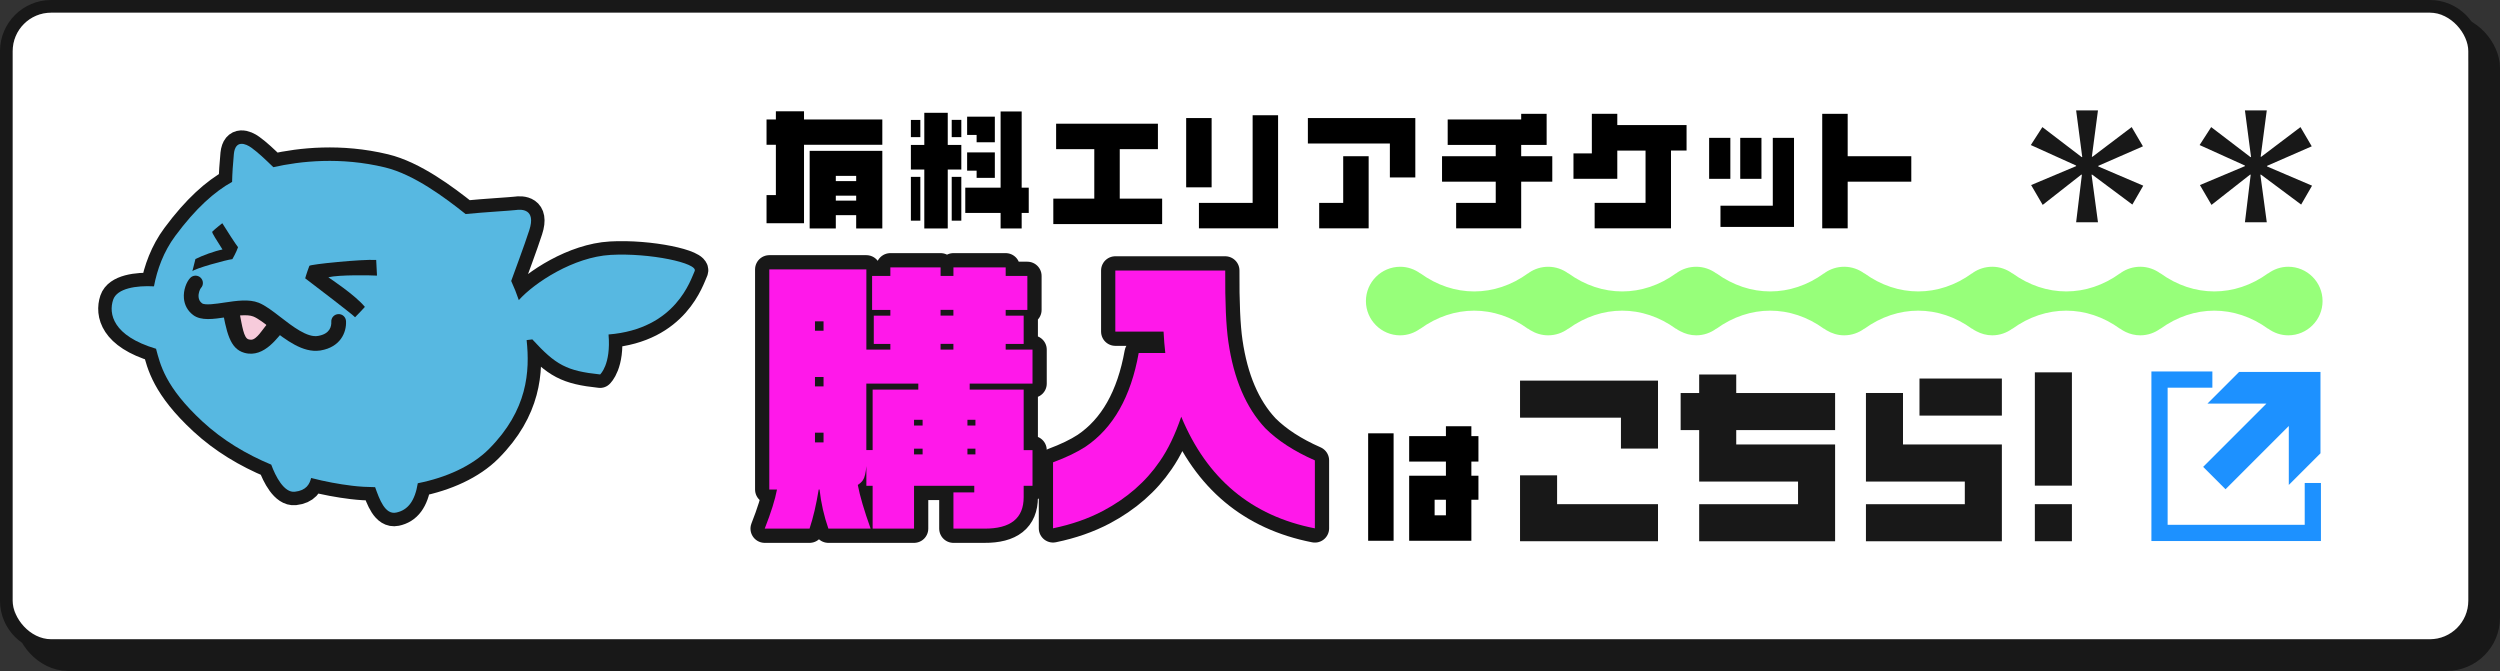
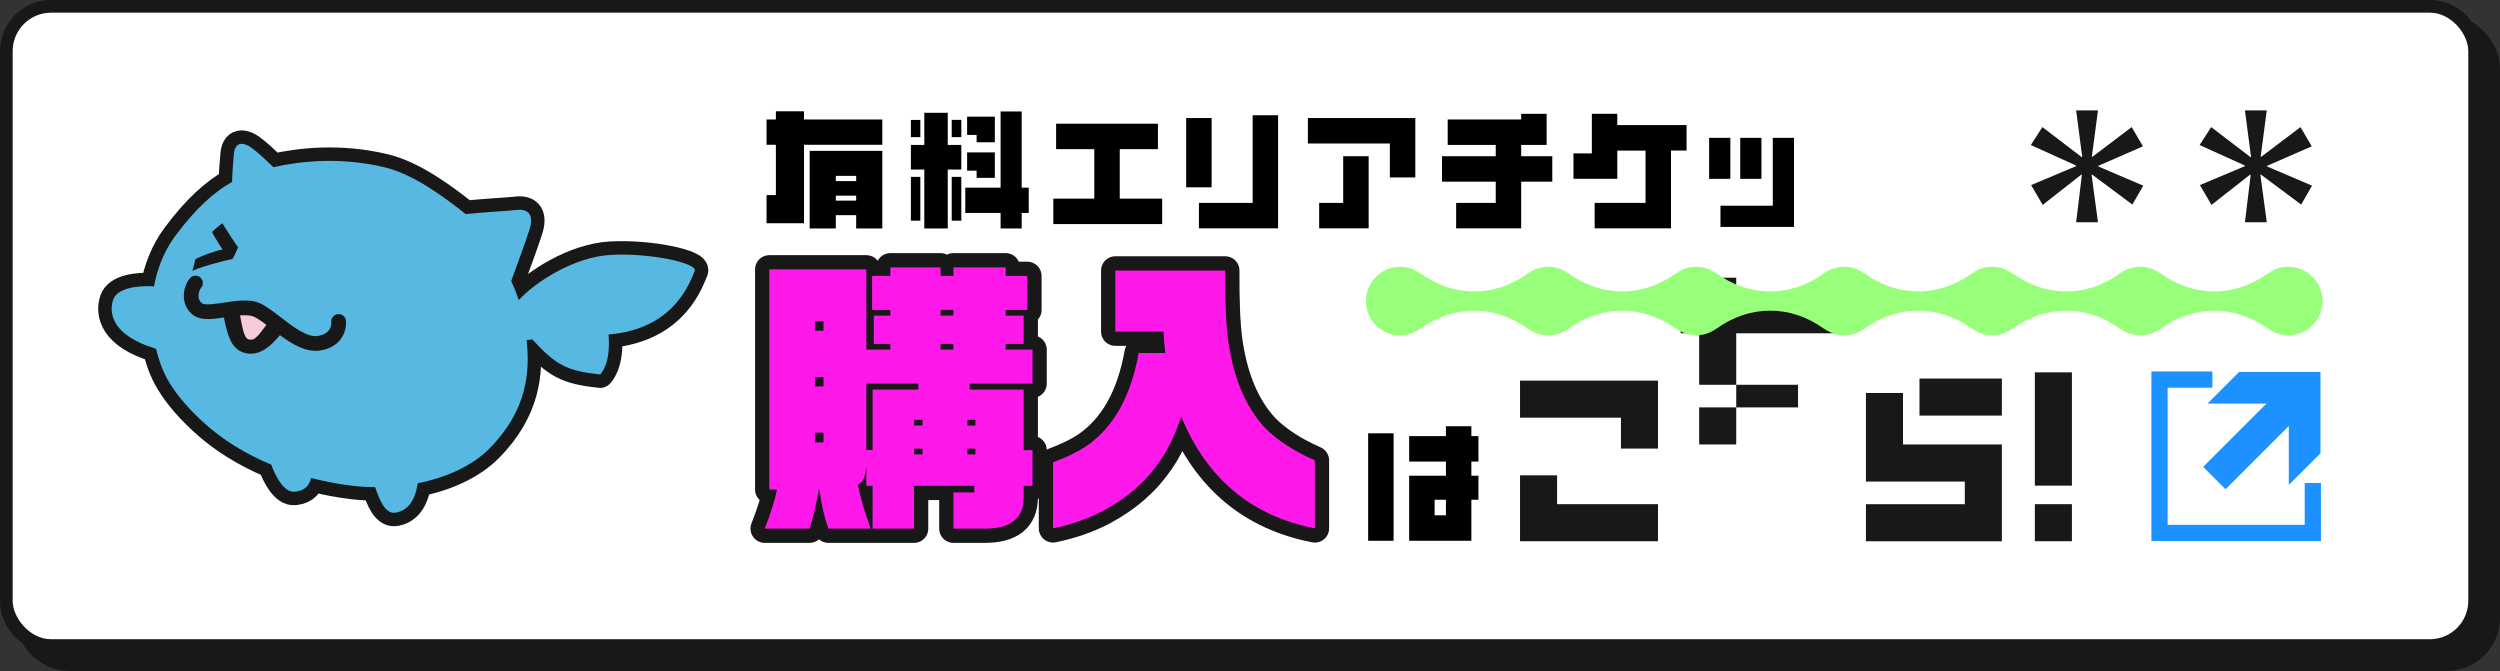
<svg xmlns="http://www.w3.org/2000/svg" id="uuid-f16bcbbd-bd23-4464-a595-4293732a0c63" viewBox="0 0 650.33 174.54">
  <rect x="0" y="0" width="650.33" height="174.54" fill="#333333" stroke="none" />
  <g id="uuid-22e7adf1-e93a-426c-b703-2664208680dd">
    <rect x="7.7" y="7.7" width="638.78" height="162.98" rx="10" ry="10" style="fill:none; stroke:#181818; stroke-miterlimit:10; stroke-width:7.7px;" />
    <path d="M632.08,3.3c5.52,0,10,4.48,10,10v142.98c0,5.52-4.48,10-10,10H13.3c-5.52,0-10-4.48-10-10V13.3C3.3,7.78,7.78,3.3,13.3,3.3h618.78M632.08,0H13.3C5.97,0,0,5.97,0,13.3v142.98c0,7.33,5.97,13.3,13.3,13.3h618.78c7.33,0,13.3-5.97,13.3-13.3V13.3c0-7.33-5.97-13.3-13.3-13.3h0Z" style="fill:#181818;" />
    <rect x="3.3" y="3.3" width="638.78" height="162.98" rx="10" ry="10" style="fill:#fff;" />
    <path d="M209.15,58.07h-9.75v-7.32h2.43v-13.09h-2.43v-6.58h2.43v-2.13h7.32v2.13h20.37v6.58h-20.37v20.41ZM229.52,59.43h-6.8v-3.46h-5.3v3.46h-6.8v-20.19h18.9v20.19ZM217.42,47.11h5.3v-1.36h-5.3v1.36ZM222.72,50.9h-5.3v1.29h5.3v-1.29Z" />
    <path d="M246.54,59.43h-6.1v-15.33h-3.49v-6.4h3.49v-8.35h6.1v8.35h3.53v6.4h-3.53v15.33ZM239.41,31.19v4.49h-2.46v-4.49h2.46ZM239.41,46.01v11.4h-2.46v-11.4h2.46ZM250.07,35.68h-2.5v-4.49h2.5v4.49ZM250.07,57.41h-2.5v-11.4h2.5v11.4ZM265.77,55.39v4.04h-5.48v-4.04h-9.19v-6.58h9.19v-19.82h5.48v19.82h1.84v6.58h-1.84ZM251.58,35.09v-4.74h7.21v6.66h-4.74v-1.91h-2.46ZM251.58,44.39v-4.74h7.21v6.62h-4.74v-1.88h-2.46Z" />
    <path d="M302.32,58.29h-28.32v-6.62h10.66v-12.87h-9.93v-6.62h26.48v6.62h-9.93v12.87h11.03v6.62Z" />
    <path d="M315.18,30.71v18.02h-6.62v-18.02h6.62ZM332.47,59.4h-20.59v-6.62h13.97v-22.8h6.62v29.42Z" />
    <path d="M368.17,46.16h-6.62v-8.83h-21.33v-6.62h27.95v15.44ZM356.03,40.64h-6.62v12.14h-6.25v6.62h12.87v-18.75Z" />
    <path d="M395.71,47.26v12.14h-16.92v-6.62h10.3v-5.52h-13.97v-6.62h13.97v-2.94h-12.5v-6.62h19.12v-1.47h6.62v8.09h-6.62v2.94h8.09v6.62h-8.09Z" />
    <path d="M434.68,39.17v20.23h-19.86v-6.62h13.24v-13.61h-7.35v7.35h-11.4v-6.62h4.78v-10.3h6.62v2.94h18.02v6.62h-4.04Z" />
    <path d="M450.12,35.86v10.66h-5.52v-10.66h5.52ZM466.67,59.03h-19.12v-5.52h13.61v-17.65h5.52v23.17ZM458.21,35.86v10.66h-5.52v-10.66h5.52Z" />
-     <path d="M480.64,47.26v12.14h-6.62v-29.79h6.62v11.03h16.55v6.62h-16.55Z" />
    <path d="M253.44,126.37h-15.67v11.14h-10.77v-11.14h-1.63v-5.12c-.15,1.78-.45,3-.89,3.64-.25.4-.69.82-1.34,1.26.54,2.87,1.66,6.66,3.34,11.36h-10.99c-1.14-3.27-1.91-6.66-2.3-10.17h-.22c-.64,3.96-1.44,7.35-2.38,10.17h-11.66c1.63-4.16,2.7-7.55,3.19-10.17h-2v-57.26h25.25v20.87h6.24v-1.49h-4.31v-7.35h4.31v-1.49h-4.75v-8.84h4.75v-2.23h13.07v2.23h3.34v-2.23h13.59v2.23h5.64v8.84h-5.64v1.49h4.68v7.35h-4.68v1.49h6.98v8.84h-16.34v1.56h14.04v15.74h2.3v9.28h-2.3v2.97c0,5.5-3.42,8.22-10.25,8.17h-8.02v-9.43h5.42v-1.71ZM212,86.04h2.23v-2.45h-2.23v2.45ZM212,100.52h2.23v-2.45h-2.23v2.45ZM212,115.08h2.23v-2.53h-2.23v2.53ZM225.37,117.08h1.63v-15.74h11.88v-1.56h-13.52v17.3ZM237.77,110.7h2.23v-1.49h-2.23v1.49ZM237.77,118.2h2.23v-1.49h-2.23v1.49ZM244.67,82.1h3.34v-1.49h-3.34v1.49ZM244.67,90.94h3.34v-1.49h-3.34v1.49ZM251.66,110.7h2.08v-1.49h-2.08v1.49ZM251.66,118.2h2.08v-1.49h-2.08v1.49Z" style="fill:#ff18ea; stroke:#000; stroke-linecap:round; stroke-linejoin:round; stroke-width:2.96px;" />
    <path d="M296.22,91.83h6.91c-.2-1.73-.35-3.59-.45-5.57h-12.55v-15.89h28.59c-.05,8.27.22,14.46.82,18.57,1.39,9.61,4.58,17.08,9.58,22.43,3.22,3.22,7.52,6.02,12.92,8.39v17.68c-16.49-3.22-28.07-12.9-34.76-29.04-1.58,4.65-3.44,8.52-5.57,11.58-3.61,5.3-8.54,9.61-14.78,12.92-3.86,2.03-8.19,3.54-13,4.53v-17.16c3.46-1.29,6.29-2.65,8.47-4.08,7.18-4.85,11.78-12.97,13.81-24.36Z" style="fill:#ff18ea; stroke:#000; stroke-linecap:round; stroke-linejoin:round; stroke-width:2.96px;" />
    <path d="M253.44,126.37h-15.67v11.14h-10.77v-11.14h-1.63v-5.12c-.15,1.78-.45,3-.89,3.64-.25.4-.69.82-1.34,1.26.54,2.87,1.66,6.66,3.34,11.36h-10.99c-1.14-3.27-1.91-6.66-2.3-10.17h-.22c-.64,3.96-1.44,7.35-2.38,10.17h-11.66c1.63-4.16,2.7-7.55,3.19-10.17h-2v-57.26h25.25v20.87h6.24v-1.49h-4.31v-7.35h4.31v-1.49h-4.75v-8.84h4.75v-2.23h13.07v2.23h3.34v-2.23h13.59v2.23h5.64v8.84h-5.64v1.49h4.68v7.35h-4.68v1.49h6.98v8.84h-16.34v1.56h14.04v15.74h2.3v9.28h-2.3v2.97c0,5.5-3.42,8.22-10.25,8.17h-8.02v-9.43h5.42v-1.71ZM212,86.04h2.23v-2.45h-2.23v2.45ZM212,100.52h2.23v-2.45h-2.23v2.45ZM212,115.08h2.23v-2.53h-2.23v2.53ZM225.37,117.08h1.63v-15.74h11.88v-1.56h-13.52v17.3ZM237.77,110.7h2.23v-1.49h-2.23v1.49ZM237.77,118.2h2.23v-1.49h-2.23v1.49ZM244.67,82.1h3.34v-1.49h-3.34v1.49ZM244.67,90.94h3.34v-1.49h-3.34v1.49ZM251.66,110.7h2.08v-1.49h-2.08v1.49ZM251.66,118.2h2.08v-1.49h-2.08v1.49Z" style="fill:none; stroke:#181818; stroke-linecap:round; stroke-linejoin:round; stroke-width:7.41px;" />
    <path d="M296.22,91.83h6.91c-.2-1.73-.35-3.59-.45-5.57h-12.55v-15.89h28.59c-.05,8.27.22,14.46.82,18.57,1.39,9.61,4.58,17.08,9.58,22.43,3.22,3.22,7.52,6.02,12.92,8.39v17.68c-16.49-3.22-28.07-12.9-34.76-29.04-1.58,4.65-3.44,8.52-5.57,11.58-3.61,5.3-8.54,9.61-14.78,12.92-3.86,2.03-8.19,3.54-13,4.53v-17.16c3.46-1.29,6.29-2.65,8.47-4.08,7.18-4.85,11.78-12.97,13.81-24.36Z" style="fill:none; stroke:#181818; stroke-linecap:round; stroke-linejoin:round; stroke-width:7.41px;" />
    <path d="M253.44,126.37h-15.67v11.14h-10.77v-11.14h-1.63v-5.12c-.15,1.78-.45,3-.89,3.64-.25.4-.69.82-1.34,1.26.54,2.87,1.66,6.66,3.34,11.36h-10.99c-1.14-3.27-1.91-6.66-2.3-10.17h-.22c-.64,3.96-1.44,7.35-2.38,10.17h-11.66c1.63-4.16,2.7-7.55,3.19-10.17h-2v-57.26h25.25v20.87h6.24v-1.49h-4.31v-7.35h4.31v-1.49h-4.75v-8.84h4.75v-2.23h13.07v2.23h3.34v-2.23h13.59v2.23h5.64v8.84h-5.64v1.49h4.68v7.35h-4.68v1.49h6.98v8.84h-16.34v1.56h14.04v15.74h2.3v9.28h-2.3v2.97c0,5.5-3.42,8.22-10.25,8.17h-8.02v-9.43h5.42v-1.71ZM212,86.04h2.23v-2.45h-2.23v2.45ZM212,100.52h2.23v-2.45h-2.23v2.45ZM212,115.08h2.23v-2.53h-2.23v2.53ZM225.37,117.08h1.63v-15.74h11.88v-1.56h-13.52v17.3ZM237.77,110.7h2.23v-1.49h-2.23v1.49ZM237.77,118.2h2.23v-1.49h-2.23v1.49ZM244.67,82.1h3.34v-1.49h-3.34v1.49ZM244.67,90.94h3.34v-1.49h-3.34v1.49ZM251.66,110.7h2.08v-1.49h-2.08v1.49ZM251.66,118.2h2.08v-1.49h-2.08v1.49Z" style="fill:#ff18ea;" />
    <path d="M296.22,91.83h6.91c-.2-1.73-.35-3.59-.45-5.57h-12.55v-15.89h28.59c-.05,8.27.22,14.46.82,18.57,1.39,9.61,4.58,17.08,9.58,22.43,3.22,3.22,7.52,6.02,12.92,8.39v17.68c-16.49-3.22-28.07-12.9-34.76-29.04-1.58,4.65-3.44,8.52-5.57,11.58-3.61,5.3-8.54,9.61-14.78,12.92-3.86,2.03-8.19,3.54-13,4.53v-17.16c3.46-1.29,6.29-2.65,8.47-4.08,7.18-4.85,11.78-12.97,13.81-24.36Z" style="fill:#ff18ea;" />
    <path d="M362.52,112.72v27.95h-6.62v-27.95h6.62ZM382.75,123.75h1.84v6.25h-1.84v10.67h-16.18v-16.92h9.56v-3.68h-9.56v-6.62h9.56v-2.57h6.62v2.57h1.84v6.62h-1.84v3.68ZM373.19,134.05h2.94v-4.05h-2.94v4.05Z" />
    <path d="M431.3,116.69h-9.64v-8.04h-26.25v-9.64h35.89v17.68ZM431.3,131.15v9.64h-35.89v-17.14h9.64v7.5h26.25Z" style="fill:#181818;" />
-     <path d="M451.65,115.62h25.72v25.18h-35.36v-9.64h25.72v-5.89h-25.72v-13.39h-4.82v-9.64h4.82v-4.82h9.64v4.82h25.72v9.64h-25.72v3.75Z" style="fill:#181818;" />
+     <path d="M451.65,115.62h25.72h-35.36v-9.64h25.72v-5.89h-25.72v-13.39h-4.82v-9.64h4.82v-4.82h9.64v4.82h25.72v9.64h-25.72v3.75Z" style="fill:#181818;" />
    <path d="M520.75,115.62v25.18h-35.36v-9.64h25.72v-5.89h-25.72v-23.04h9.64v13.39h25.72ZM520.75,98.47v9.64h-21.43v-9.64h21.43Z" style="fill:#181818;" />
    <path d="M538.97,96.86v29.47h-9.64v-29.47h9.64ZM538.97,131.15v9.64h-9.64v-9.64h9.64Z" style="fill:#181818;" />
    <polygon points="574.23 104.99 589.57 104.99 573.11 121.45 578.93 127.27 595.39 110.81 595.39 126.15 603.63 117.92 603.63 96.75 582.46 96.75 574.23 104.99" style="fill:#1d91ff;" />
    <polyline points="601.64 125.64 601.64 136.72 601.64 138.63 561.76 138.63 561.76 98.74 575.51 98.74" style="fill:none; stroke:#1d91ff; stroke-miterlimit:10; stroke-width:4.22px;" />
    <path d="M554.7,53.22l-10.45-7.79h-.17l1.67,12.38h-5.68l1.5-12.38h-.17l-10.03,7.87-3.01-5.16,11.7-4.92v-.16l-11.78-5.33,3.01-4.67,10.2,7.79h.17l-1.59-12.13h5.68l-1.59,12.05h.17l10.19-7.71,2.93,5-11.62,5.08v.16l11.7,5-2.84,4.92Z" style="fill:#181818;" />
    <path d="M598.61,53.22l-10.45-7.79h-.17l1.67,12.38h-5.68l1.5-12.38h-.17l-10.03,7.87-3.01-5.16,11.7-4.92v-.16l-11.78-5.33,3.01-4.67,10.2,7.79h.17l-1.59-12.13h5.68l-1.59,12.05h.17l10.19-7.71,2.93,5-11.62,5.08v.16l11.7,5-2.84,4.92Z" style="fill:#181818;" />
    <path d="M364.22,87.23c1.97,0,3.77-.66,5.24-1.74v.04c8.66-6.29,19.36-6.29,28.02,0v-.04c.21.15.43.29.65.43,1.35.81,2.9,1.31,4.59,1.31,1.97,0,3.77-.66,5.24-1.74v.04c8.66-6.29,19.36-6.29,28.02,0v-.04c.35.26.73.48,1.13.68,1.24.65,2.63,1.06,4.12,1.06,1.97,0,3.77-.66,5.24-1.74v.04c8.66-6.29,19.36-6.29,28.02,0v-.04c.21.15.43.29.65.43,1.35.81,2.91,1.31,4.59,1.31,1.97,0,3.77-.66,5.24-1.74v.04c8.66-6.29,19.36-6.29,28.02,0v-.04c.35.26.73.48,1.13.68,1.24.65,2.63,1.06,4.12,1.06,1.97,0,3.77-.66,5.24-1.74v.04c8.66-6.29,19.36-6.29,28.02,0v-.04c.46.34.95.63,1.48.88,1.15.54,2.42.86,3.77.86,1.97,0,3.77-.66,5.24-1.74v.04c8.66-6.29,19.36-6.29,28.02,0v-.04c1.48,1.08,3.28,1.74,5.24,1.74,4.92,0,8.92-4,8.92-8.92s-4-8.92-8.92-8.92c-1.97,0-3.77.66-5.24,1.74v-.04c-8.66,6.29-19.36,6.29-28.02,0v.04c-1.48-1.08-3.28-1.74-5.24-1.74-1.84,0-3.56.56-4.98,1.53-.09.06-.17.15-.26.21v-.04c-8.66,6.29-19.36,6.29-28.02,0v.04c-1.48-1.08-3.28-1.74-5.24-1.74-1.84,0-3.56.56-4.99,1.53-.09.06-.17.15-.26.21v-.04c-8.66,6.29-19.36,6.29-28.02,0v.04c-1.48-1.08-3.28-1.74-5.24-1.74-1.85,0-3.56.56-4.98,1.53-.09.06-.17.15-.26.21v-.04c-8.66,6.29-19.36,6.29-28.02,0v.04c-1.48-1.08-3.28-1.74-5.24-1.74-1.84,0-3.56.56-4.98,1.53-.09.06-.17.15-.26.21v-.04c-8.66,6.29-19.36,6.29-28.02,0v.04c-1.48-1.08-3.28-1.74-5.24-1.74-1.84,0-3.56.56-4.98,1.53-.09.06-.17.15-.26.21v-.04c-8.66,6.29-19.36,6.29-28.02,0v.04c-1.48-1.08-3.28-1.74-5.24-1.74-4.92,0-8.92,4-8.92,8.92s4,8.92,8.92,8.92Z" style="fill:#97ff7a;" />
    <path d="M158.82,66.31c-9.55.54-19.74,7.16-23.86,11.76-.54-1.62-1.21-3.29-1.98-4.98,1.09-3.07,3.31-8.89,4.71-13.22,1.8-5.55-2.06-5.44-3.46-5.24-1.18.17-8.15.55-13.11,1.05-5.34-4.25-13.44-10.32-21-12.14-11.53-2.78-21.98-1.64-29.01-.05-2.29-2.21-3.92-3.77-5.73-5.08-1.4-1.01-4.14-2.17-4.54,1.61-.23,2.22-.44,5.53-.46,7.29-4.56,2.56-9.39,6.78-14.8,14.08-3.04,4.1-4.7,8.74-5.53,13.1-4.51-.25-9.61.48-10.62,3.5-1.21,3.61-.11,9.36,11.11,12.72.02,0,.03,0,.05.01,1.09,4.08,2.34,9.92,12.08,18.93,5.24,4.85,11.42,8.53,17.89,11.22,1.1,3.01,3.31,7.36,6.13,7.05,3.01-.33,3.86-2.01,4.24-3.58,3.61.93,7.2,1.6,10.67,2.02,1.97.24,3.97.35,5.98.37,1.12,3.15,2.57,7.21,5.47,6.61,3.05-.63,4.87-2.99,5.63-7.63,7.39-1.47,14.1-4.48,18.55-8.95,10.03-10.09,10.63-20.15,9.76-28.29.53-.06,1.04-.12,1.49-.18,6.1,6.66,8.9,8.2,17.63,9.12,0,0,2.86-2.55,2.19-10.4,17.65-1.41,21.4-14.4,22.4-16.48,1-2.07-11.64-4.8-21.88-4.22Z" style="fill:none; stroke:#181818; stroke-linecap:round; stroke-linejoin:round; stroke-width:7px;" />
    <path d="M158.82,66.31c-9.55.54-19.74,7.16-23.86,11.76-.54-1.62-1.21-3.29-1.98-4.98,1.09-3.07,3.31-8.89,4.71-13.22,1.8-5.55-2.06-5.44-3.46-5.24-1.18.17-8.15.55-13.11,1.05-5.34-4.25-13.44-10.32-21-12.14-11.53-2.78-21.98-1.64-29.01-.05-2.29-2.21-3.92-3.77-5.73-5.08-1.4-1.01-4.14-2.17-4.54,1.61-.23,2.22-.44,5.53-.46,7.29-4.56,2.56-9.39,6.78-14.8,14.08-3.04,4.1-4.7,8.74-5.53,13.1-4.51-.25-9.61.48-10.62,3.5-1.21,3.61-.11,9.36,11.11,12.72.02,0,.03,0,.05.01,1.09,4.08,2.34,9.92,12.08,18.93,5.24,4.85,11.42,8.53,17.89,11.22,1.1,3.01,3.31,7.36,6.13,7.05,3.01-.33,3.86-2.01,4.24-3.58,3.61.93,7.2,1.6,10.67,2.02,1.97.24,3.97.35,5.98.37,1.12,3.15,2.57,7.21,5.47,6.61,3.05-.63,4.87-2.99,5.63-7.63,7.39-1.47,14.1-4.48,18.55-8.95,10.03-10.09,10.63-20.15,9.76-28.29.53-.06,1.04-.12,1.49-.18,6.1,6.66,8.9,8.2,17.63,9.12,0,0,2.86-2.55,2.19-10.4,17.65-1.41,21.4-14.4,22.4-16.48,1-2.07-11.64-4.8-21.88-4.22Z" style="fill:#57b8e1;" />
    <path d="M57.62,79.2c1.28,7.34,2.16,11.51,5.95,12.58,5.36,1.51,8.98-4.66,10.26-5.71-3.38-4.78-6.3-6.76-8.04-6.76s-8.16-.12-8.16-.12Z" style="fill:#181818;" />
-     <path d="M98.07,71.7l-.21-4.08c-3.79-.22-17.14,1.13-17.38,1.53-.67,1.75-1.09,3.25-1.09,3.25,3.15,2.39,12.45,9.49,12.97,10.13.91-.87,2.56-2.7,2.56-2.7-2.63-3.18-9.16-7.43-9.51-7.7,2.74-.68,11.13-.54,12.66-.43Z" style="fill:#181818;" />
    <path d="M57.82,58.05c.84,1.4,3.74,5.88,4.1,6.25-.41,1.27-1.47,3.11-1.47,3.11-1.55.16-9.87,2.46-10.41,3.15.52-2.07.8-3.18.8-3.18,1.89-.94,4.92-2.06,7.04-2.48-1.43-2.33-2.74-4.21-2.68-4.61.63-.67,2.62-2.22,2.62-2.22Z" style="fill:#181818;" />
    <path d="M65.34,88.37c-.23,0-.46-.03-.7-.1-1.24-.35-1.64-3.46-2.31-6.8,1.43.02,2.99.04,3.68.04.31.05,1.56.71,3.37,2.92-.97,1.12-2.6,3.94-4.04,3.94h0Z" style="fill:#f7cbdb;" />
    <path d="M83.4,91.16c-.07.01-.14.02-.21.03-4.42.62-8.74-2.72-12.57-5.67-1.81-1.4-3.52-2.72-4.75-3.2-1.58-.62-4.43-.19-6.95.18-3.4.51-6.61,1-8.67-.55-1.42-1.07-2.26-2.58-2.41-4.36-.18-2.14.68-4.28,1.63-5.28.73-.77,1.94-.81,2.71-.08.77.72.81,1.94.08,2.7-.21.24-.71,1.29-.6,2.37.07.68.35,1.18.89,1.59.77.58,3.68.14,5.8-.18,3.14-.47,6.39-.96,8.93.04,1.74.69,3.66,2.17,5.69,3.74,3.1,2.39,6.99,5.43,9.79,4.89,3.11-.53,3.48-2.52,3.42-3.66-.06-1.06.75-1.95,1.81-2.01,1.06-.06,1.96.75,2.02,1.81.16,2.98-1.47,6.77-6.6,7.64Z" style="fill:#181818;" />
  </g>
</svg>